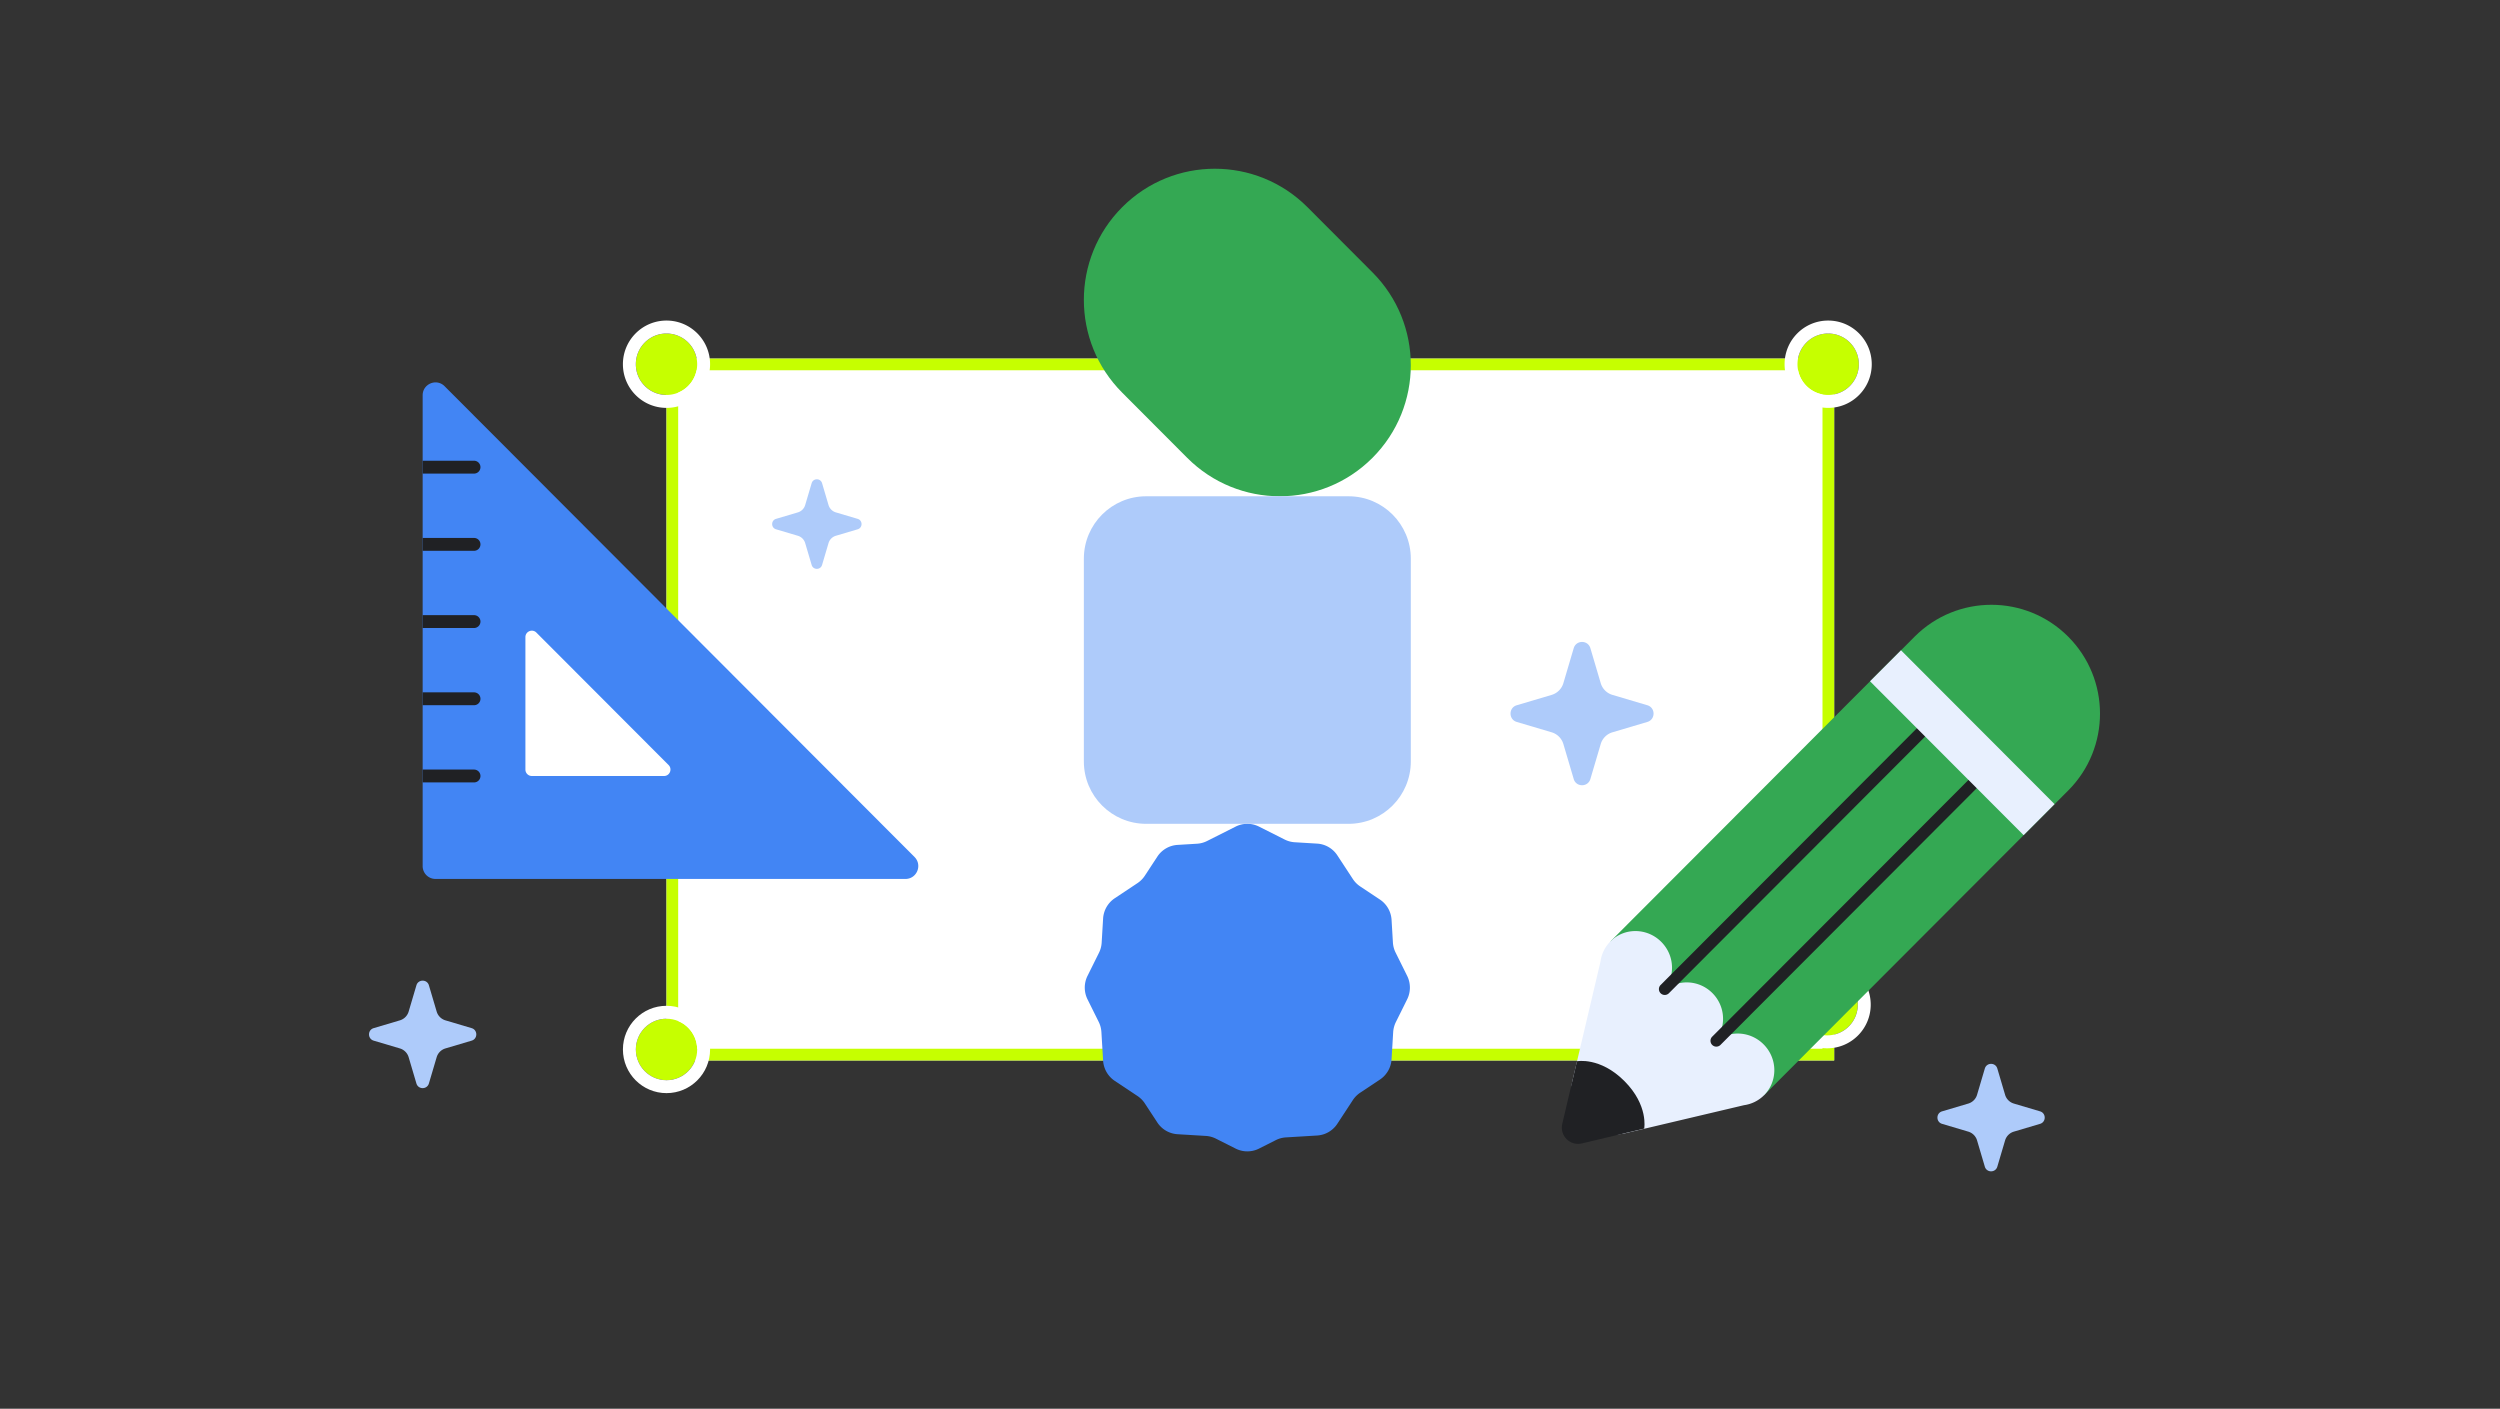
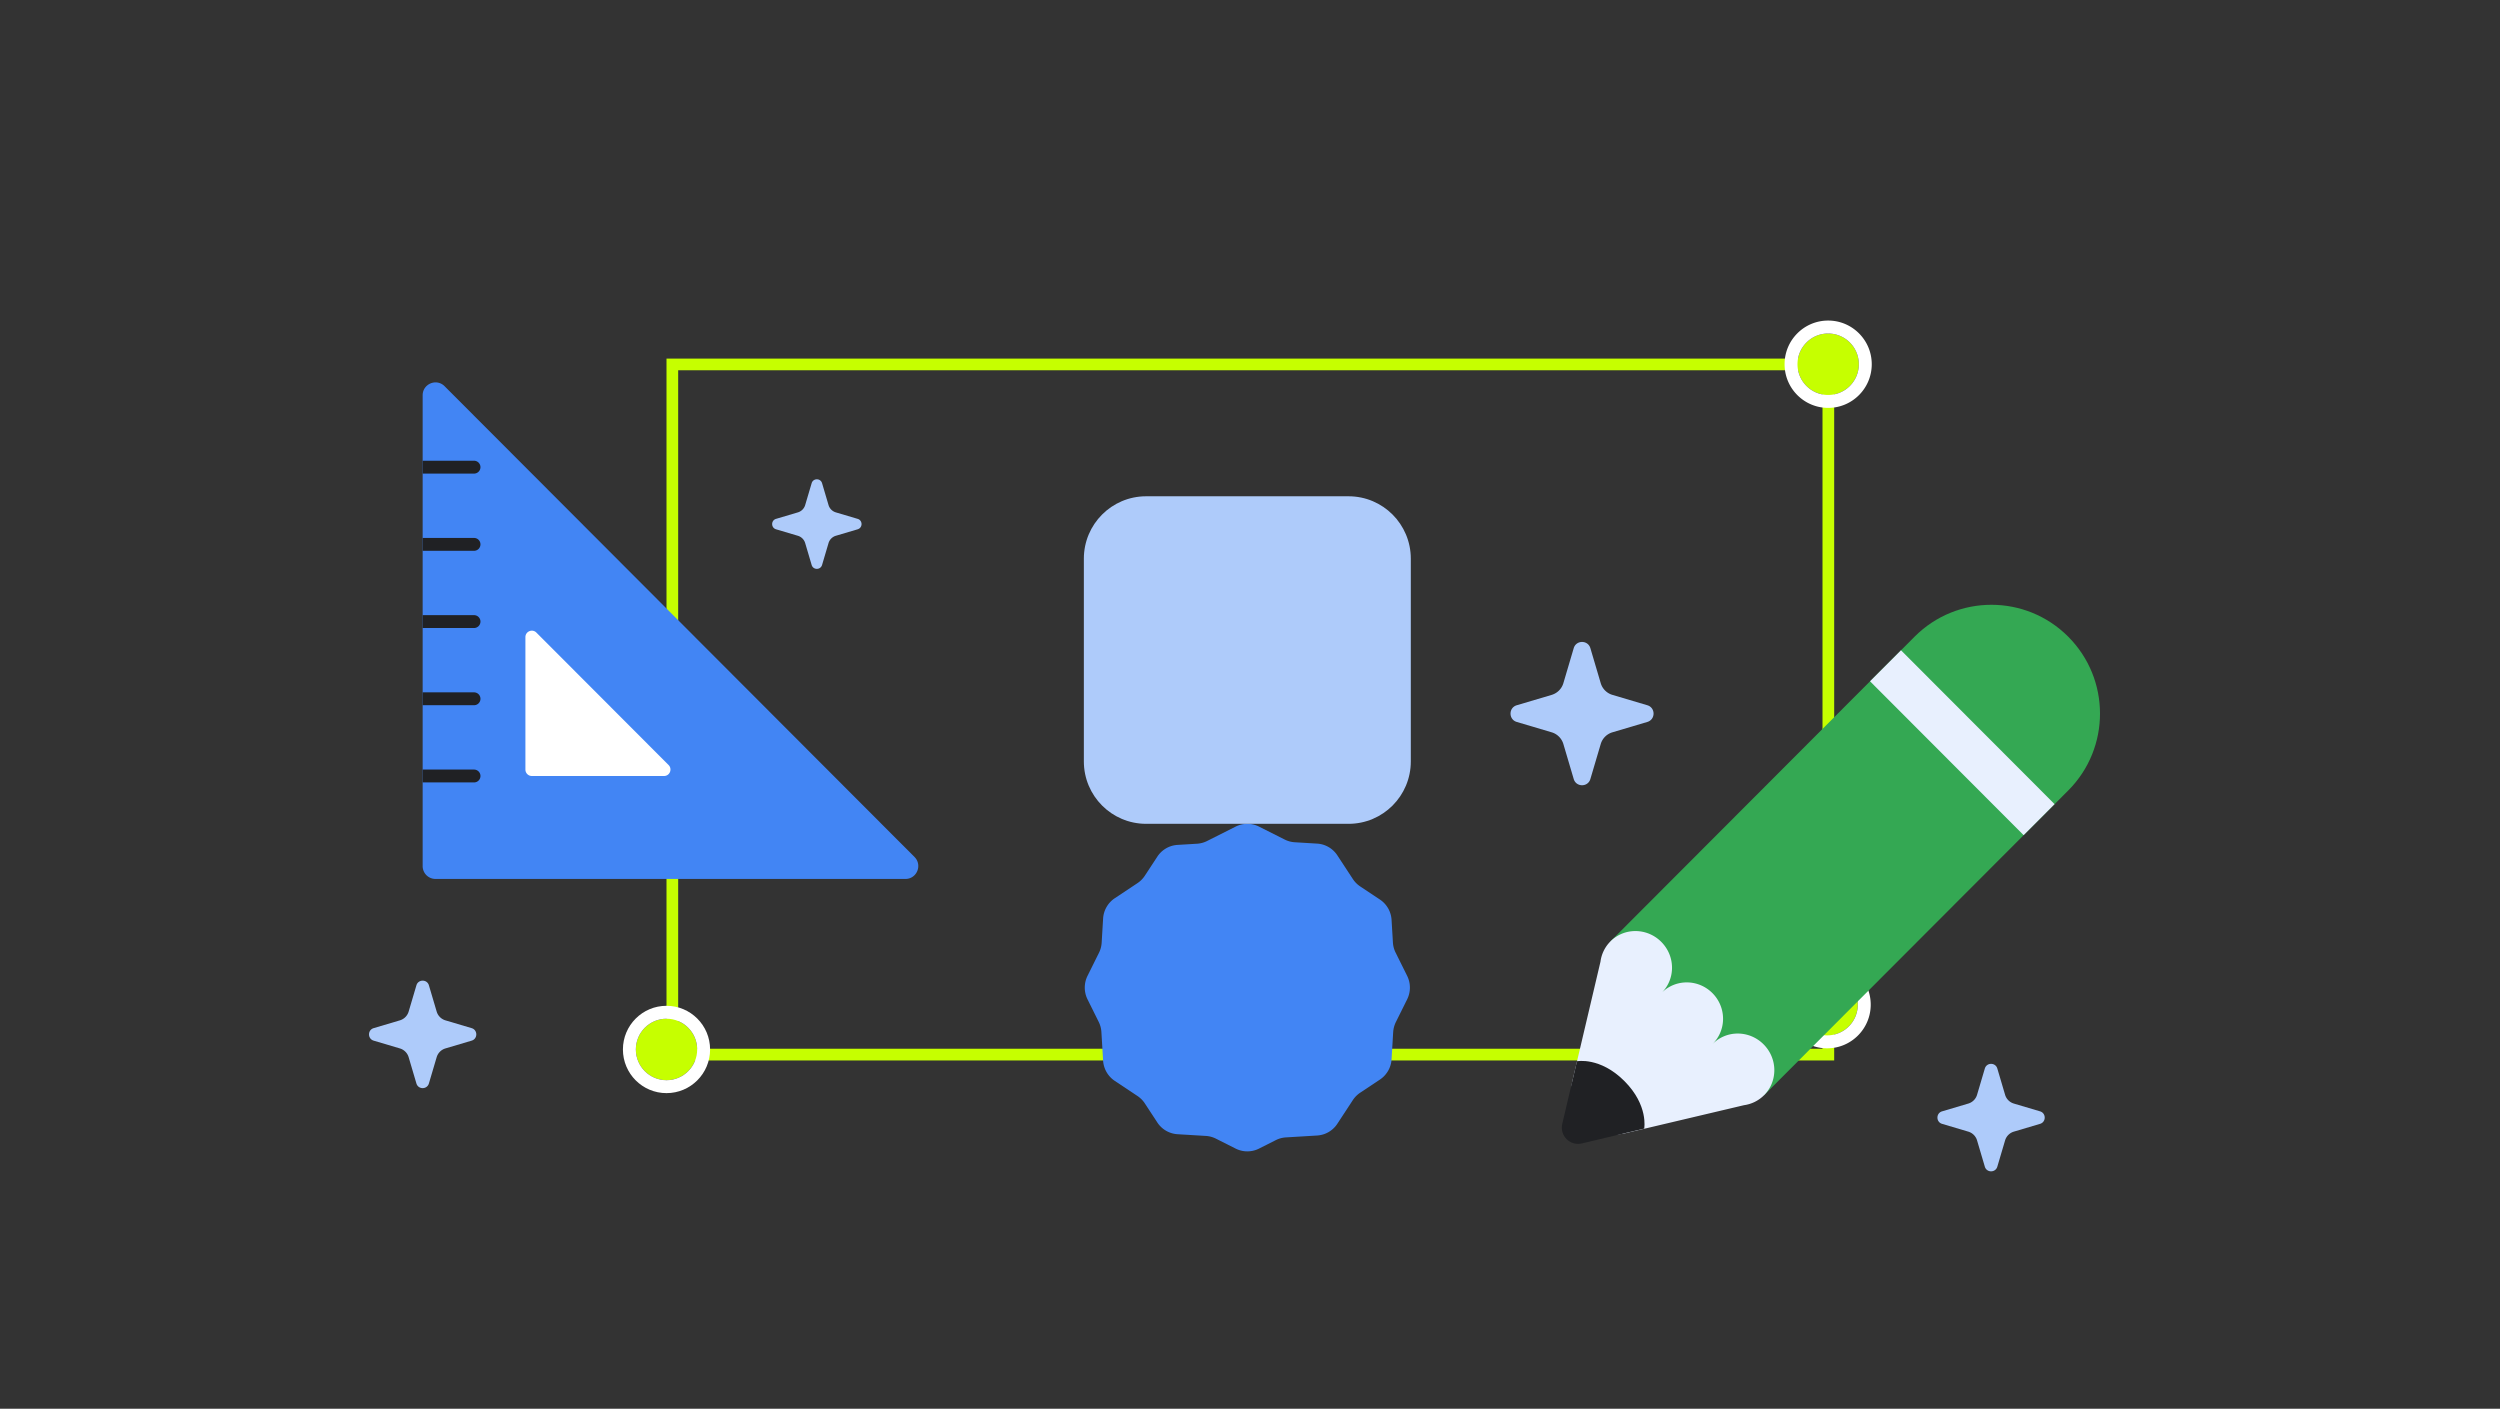
<svg xmlns="http://www.w3.org/2000/svg" width="504" height="284" fill="none">
  <rect width="100%" height="100%" fill="#333333" stroke="none" />
  <g clip-path="url(#a)">
-     <path fill="#fff" d="M369.771 72.288H134.366v141.5h235.405z" />
    <path fill="#C6FF00" fill-rule="evenodd" d="M136.72 74.646h230.696V211.43H136.72zm233.051-2.358v141.5H134.366v-141.5z" clip-rule="evenodd" />
    <path fill="#C6FF00" d="M362.375 73.428c0-3.422 2.768-6.195 6.183-6.195a6.19 6.19 0 0 1 6.184 6.195 6.19 6.19 0 0 1-6.184 6.194c-3.415 0-6.183-2.773-6.183-6.194" />
    <path fill="#fff" fill-rule="evenodd" d="M368.558 82.23c-4.852 0-8.787-3.94-8.787-8.803 0-4.861 3.935-8.803 8.787-8.803s8.787 3.942 8.787 8.804c0 4.861-3.934 8.803-8.787 8.803m0-14.997c-3.415 0-6.183 2.773-6.183 6.194 0 3.422 2.768 6.195 6.183 6.195a6.19 6.19 0 0 0 6.184-6.195 6.19 6.19 0 0 0-6.184-6.194" clip-rule="evenodd" />
    <path fill="#C6FF00" d="M362.168 202.538c0-3.421 2.768-6.195 6.183-6.195s6.184 2.774 6.184 6.195-2.769 6.195-6.184 6.195-6.183-2.774-6.183-6.195" />
    <path fill="#fff" fill-rule="evenodd" d="M368.351 211.341c-4.852 0-8.787-3.941-8.787-8.803 0-4.861 3.935-8.803 8.787-8.803s8.787 3.942 8.787 8.803-3.934 8.803-8.787 8.803m0-14.997a6.19 6.19 0 0 0-6.183 6.194c0 3.422 2.768 6.195 6.183 6.195a6.19 6.19 0 0 0 6.184-6.195 6.19 6.19 0 0 0-6.184-6.194" clip-rule="evenodd" />
-     <path fill="#C6FF00" d="M128.183 73.428c0-3.422 2.768-6.195 6.183-6.195s6.183 2.773 6.183 6.195c0 3.42-2.768 6.194-6.183 6.194s-6.183-2.773-6.183-6.194" />
-     <path fill="#fff" fill-rule="evenodd" d="M134.366 82.23c-4.853 0-8.787-3.94-8.787-8.803 0-4.861 3.934-8.803 8.787-8.803s8.787 3.942 8.787 8.804c0 4.861-3.934 8.803-8.787 8.803m0-14.997c-3.415 0-6.183 2.773-6.183 6.194 0 3.422 2.768 6.195 6.183 6.195a6.19 6.19 0 0 0 6.184-6.195 6.19 6.19 0 0 0-6.184-6.194" clip-rule="evenodd" />
    <path fill="#C6FF00" d="M128.184 211.572c0-3.421 2.768-6.195 6.183-6.195s6.183 2.774 6.183 6.195-2.768 6.195-6.183 6.195-6.183-2.774-6.183-6.195" />
    <path fill="#fff" fill-rule="evenodd" d="M134.367 220.375c-4.853 0-8.787-3.941-8.787-8.803s3.934-8.803 8.787-8.803 8.787 3.941 8.787 8.803-3.934 8.803-8.787 8.803m0-14.998c-3.415 0-6.183 2.774-6.183 6.195s2.768 6.195 6.183 6.195 6.184-2.774 6.184-6.195-2.769-6.195-6.184-6.195" clip-rule="evenodd" />
    <path fill="#4285F4" d="M219.245 196.731a5.33 5.33 0 0 0 0 4.738l2.253 4.54c.317.64.503 1.337.545 2.052l.342 5.741a5.31 5.31 0 0 0 2.352 4.104l4.572 3.041a5.3 5.3 0 0 1 1.491 1.502l2.516 3.84a5.25 5.25 0 0 0 4.074 2.369l5.705.345a5.2 5.2 0 0 1 2.037.55l3.979 2.005a5.23 5.23 0 0 0 4.704 0l3.389-1.708a5.2 5.2 0 0 1 2.037-.55l6.293-.38a5.25 5.25 0 0 0 4.074-2.37l3.122-4.764a5.3 5.3 0 0 1 1.491-1.502l3.967-2.638a5.3 5.3 0 0 0 2.352-4.104l.324-5.446a5.35 5.35 0 0 1 .546-2.052l2.271-4.575a5.33 5.33 0 0 0 0-4.738l-2.324-4.683a5.3 5.3 0 0 1-.546-2.052l-.271-4.547a5.3 5.3 0 0 0-2.352-4.103l-3.965-2.638a5.3 5.3 0 0 1-1.491-1.502l-3.123-4.765a5.25 5.25 0 0 0-4.074-2.369l-4.509-.273a5.2 5.2 0 0 1-2.037-.55l-5.174-2.606a5.22 5.22 0 0 0-4.704 0l-5.762 2.902a5.2 5.2 0 0 1-2.037.55l-3.921.237a5.25 5.25 0 0 0-4.074 2.369l-2.516 3.84a5.3 5.3 0 0 1-1.491 1.502l-4.573 3.042a5.3 5.3 0 0 0-2.352 4.103l-.288 4.844a5.3 5.3 0 0 1-.546 2.052z" />
-     <path fill="#34A853" d="M263.589 41.772c-10.306-10.333-27.024-10.342-37.34-.019s-10.325 27.068-.019 37.401l13.106 13.14c10.306 10.334 27.023 10.342 37.34.02s10.325-27.068.019-37.402z" />
    <path fill="#AECBFA" d="M231.06 100.05c-6.934 0-12.555 5.631-12.555 12.578v40.877c0 6.947 5.621 12.578 12.555 12.578h40.804c6.934 0 12.555-5.631 12.555-12.578v-40.877c0-6.947-5.621-12.578-12.555-12.578z" />
    <path fill="#34A853" d="M416.948 128.351c-8.55-8.566-22.413-8.566-30.963 0l-61.315 61.428 30.963 31.019 61.315-61.427c8.551-8.566 8.551-22.454 0-31.02" />
    <path fill="#E8F0FE" fill-rule="evenodd" d="M345.295 210.437c2.801-2.805 7.385-2.76 10.24.1s2.899 7.454.099 10.26a7.06 7.06 0 0 1-4.044 2.009l-23.968 5.664c-6.38 1.507-12.114-4.237-10.609-10.628l5.642-23.959a7.07 7.07 0 0 1 2.012-4.105c2.801-2.806 7.386-2.762 10.241.099 2.827 2.831 2.899 7.361.183 10.174 2.808-2.72 7.316-2.66 10.127.155 2.838 2.844 2.871 7.422.074 10.228z" clip-rule="evenodd" />
    <path fill="#202124" d="M314.949 226.567c-.56 2.379 1.577 4.516 3.951 3.951l12.569-2.994s.912-4.67-3.988-9.579-9.562-3.996-9.562-3.996z" />
-     <path fill="#202124" fill-rule="evenodd" d="M388.109 146.817a1.174 1.174 0 0 0-1.664 0l-51.663 51.756a1.18 1.18 0 0 0 0 1.668c.46.46 1.205.46 1.664 0l51.663-51.757a1.18 1.18 0 0 0 0-1.667M398.508 157.234a1.175 1.175 0 0 0-1.665 0L345.18 208.99a1.18 1.18 0 0 0 0 1.668c.46.46 1.205.46 1.665 0l51.663-51.757a1.18 1.18 0 0 0 0-1.667" clip-rule="evenodd" />
    <path fill="#E8F0FE" d="m414.203 162.115-30.963-31.019-6.242 6.253 30.963 31.019z" />
    <path fill="#AECBFA" d="M400.141 215.417c.372-1.256 2.148-1.256 2.52 0l1.563 5.286a2.63 2.63 0 0 0 1.773 1.777l5.276 1.566c1.254.372 1.254 2.152 0 2.524l-5.276 1.566a2.63 2.63 0 0 0-1.773 1.776l-1.563 5.286c-.372 1.257-2.148 1.257-2.52 0l-1.563-5.285a2.63 2.63 0 0 0-1.773-1.777l-5.276-1.566c-1.255-.372-1.255-2.152 0-2.524l5.276-1.566a2.63 2.63 0 0 0 1.773-1.777zM83.948 198.643c.371-1.257 2.148-1.257 2.52 0l1.563 5.286a2.63 2.63 0 0 0 1.773 1.776l5.276 1.566c1.254.372 1.254 2.152 0 2.524l-5.276 1.566a2.63 2.63 0 0 0-1.773 1.777l-1.564 5.286c-.371 1.256-2.148 1.256-2.52 0l-1.562-5.286a2.63 2.63 0 0 0-1.773-1.777l-5.277-1.566c-1.254-.372-1.254-2.152 0-2.524l5.277-1.566a2.63 2.63 0 0 0 1.773-1.776zM163.628 97.412c.31-1.047 1.79-1.047 2.1 0l1.302 4.405a2.2 2.2 0 0 0 1.478 1.48l4.397 1.305c1.045.31 1.045 1.793 0 2.104l-4.397 1.305a2.2 2.2 0 0 0-1.478 1.48l-1.302 4.405c-.31 1.047-1.79 1.047-2.1 0l-1.303-4.405a2.19 2.19 0 0 0-1.477-1.48l-4.397-1.305c-1.045-.311-1.045-1.794 0-2.104l4.397-1.305a2.19 2.19 0 0 0 1.477-1.48zM317.261 130.674c.496-1.676 2.864-1.676 3.36 0l2.084 7.048a3.5 3.5 0 0 0 2.364 2.368l7.035 2.088c1.672.497 1.672 2.869 0 3.366l-7.035 2.088a3.5 3.5 0 0 0-2.364 2.368l-2.084 7.048c-.496 1.676-2.864 1.676-3.36 0L315.177 150a3.51 3.51 0 0 0-2.364-2.368l-7.035-2.088c-1.673-.497-1.673-2.869 0-3.366l7.035-2.088a3.51 3.51 0 0 0 2.364-2.368z" />
    <path fill="#4285F4" d="M85.207 79.691c0-2.311 2.79-3.468 4.42-1.834l94.738 94.909c1.631 1.635.475 4.429-1.831 4.429H87.797a2.59 2.59 0 0 1-2.59-2.594z" />
    <path fill="#202124" fill-rule="evenodd" d="M95.565 92.883H85.207v2.595h10.358c.715 0 1.295-.581 1.295-1.298 0-.716-.58-1.297-1.295-1.297M95.565 108.448H85.207v2.594h10.358a1.296 1.296 0 0 0 0-2.594M95.565 124.013H85.207v2.594h10.358a1.296 1.296 0 0 0 0-2.594M95.565 139.579H85.207v2.594h10.358a1.296 1.296 0 0 0 0-2.594M95.565 155.144H85.207v2.594h10.358a1.296 1.296 0 0 0 0-2.594" clip-rule="evenodd" />
    <path fill="#fff" d="M105.923 128.443c0-1.155 1.394-1.734 2.21-.917l26.653 26.702c.816.817.238 2.214-.916 2.214h-26.652a1.296 1.296 0 0 1-1.295-1.297z" />
  </g>
  <defs>
    <clipPath id="a">
      <path fill="#fff" d="M.27 24.708c0-13.255 10.746-24 24-24h455.001c13.254 0 24 10.745 24 24v235c0 13.255-10.746 24-24 24h-455c-13.255 0-24-10.745-24-24z" />
    </clipPath>
  </defs>
</svg>